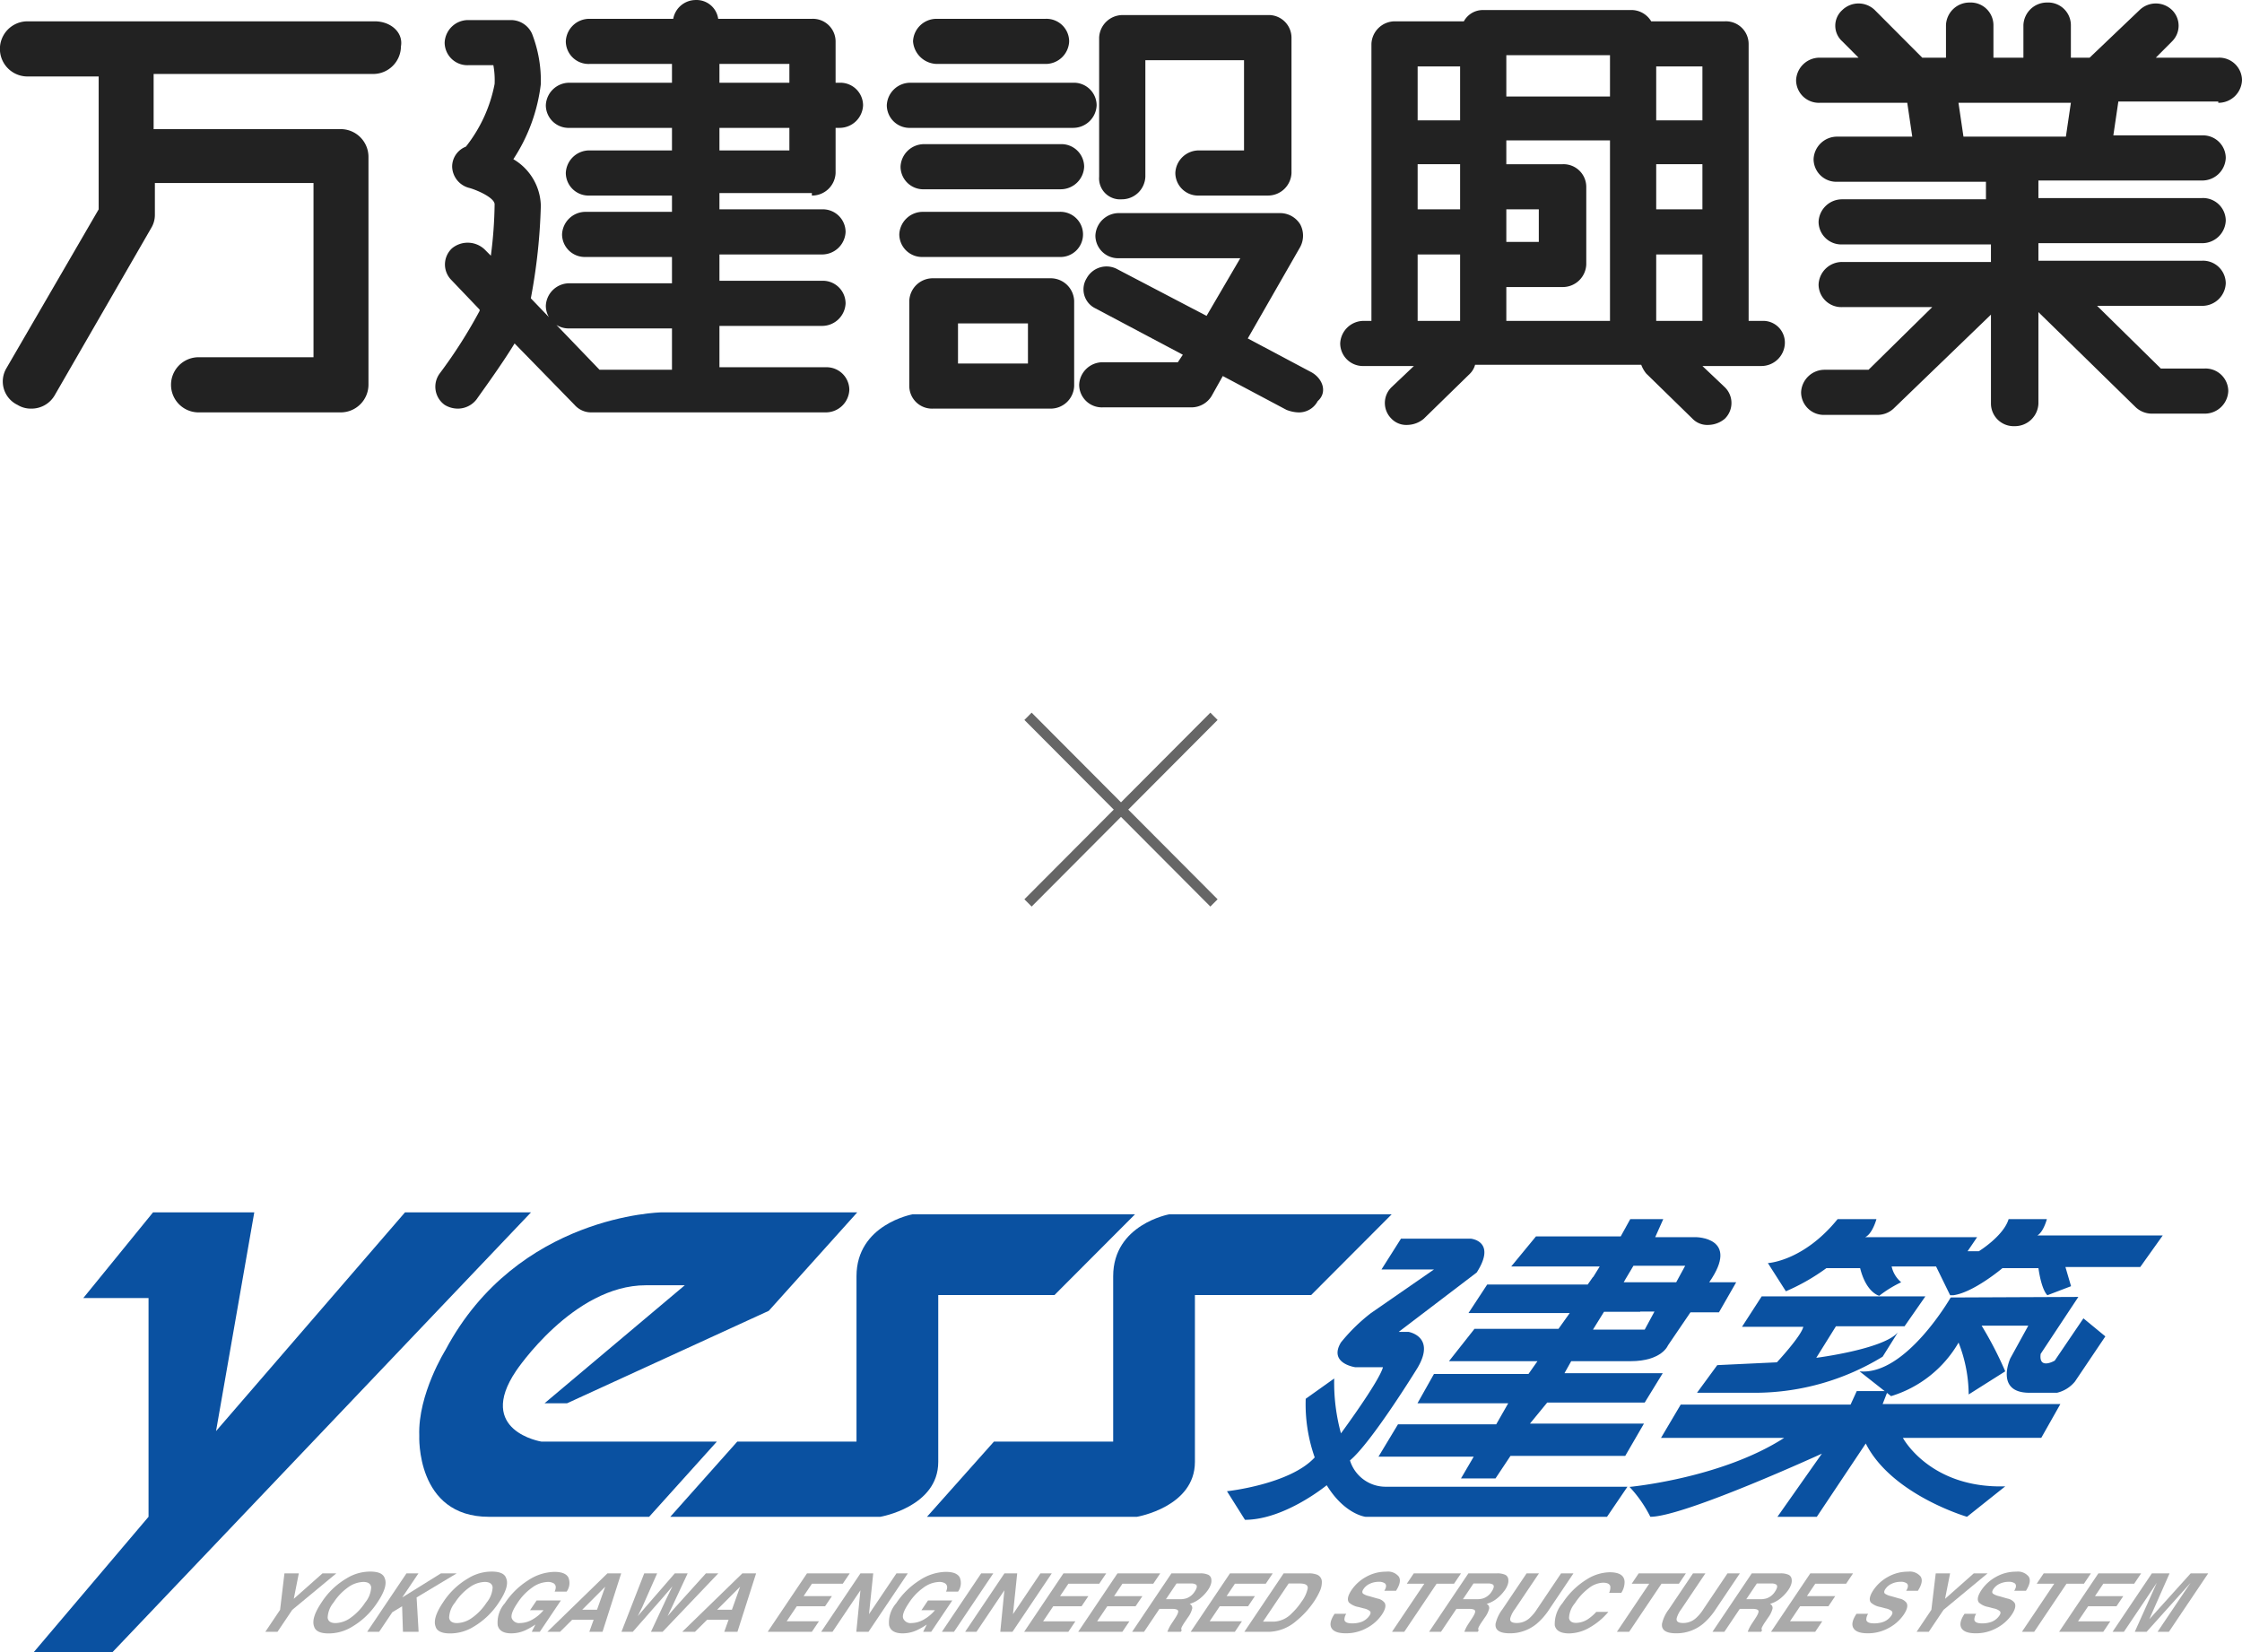
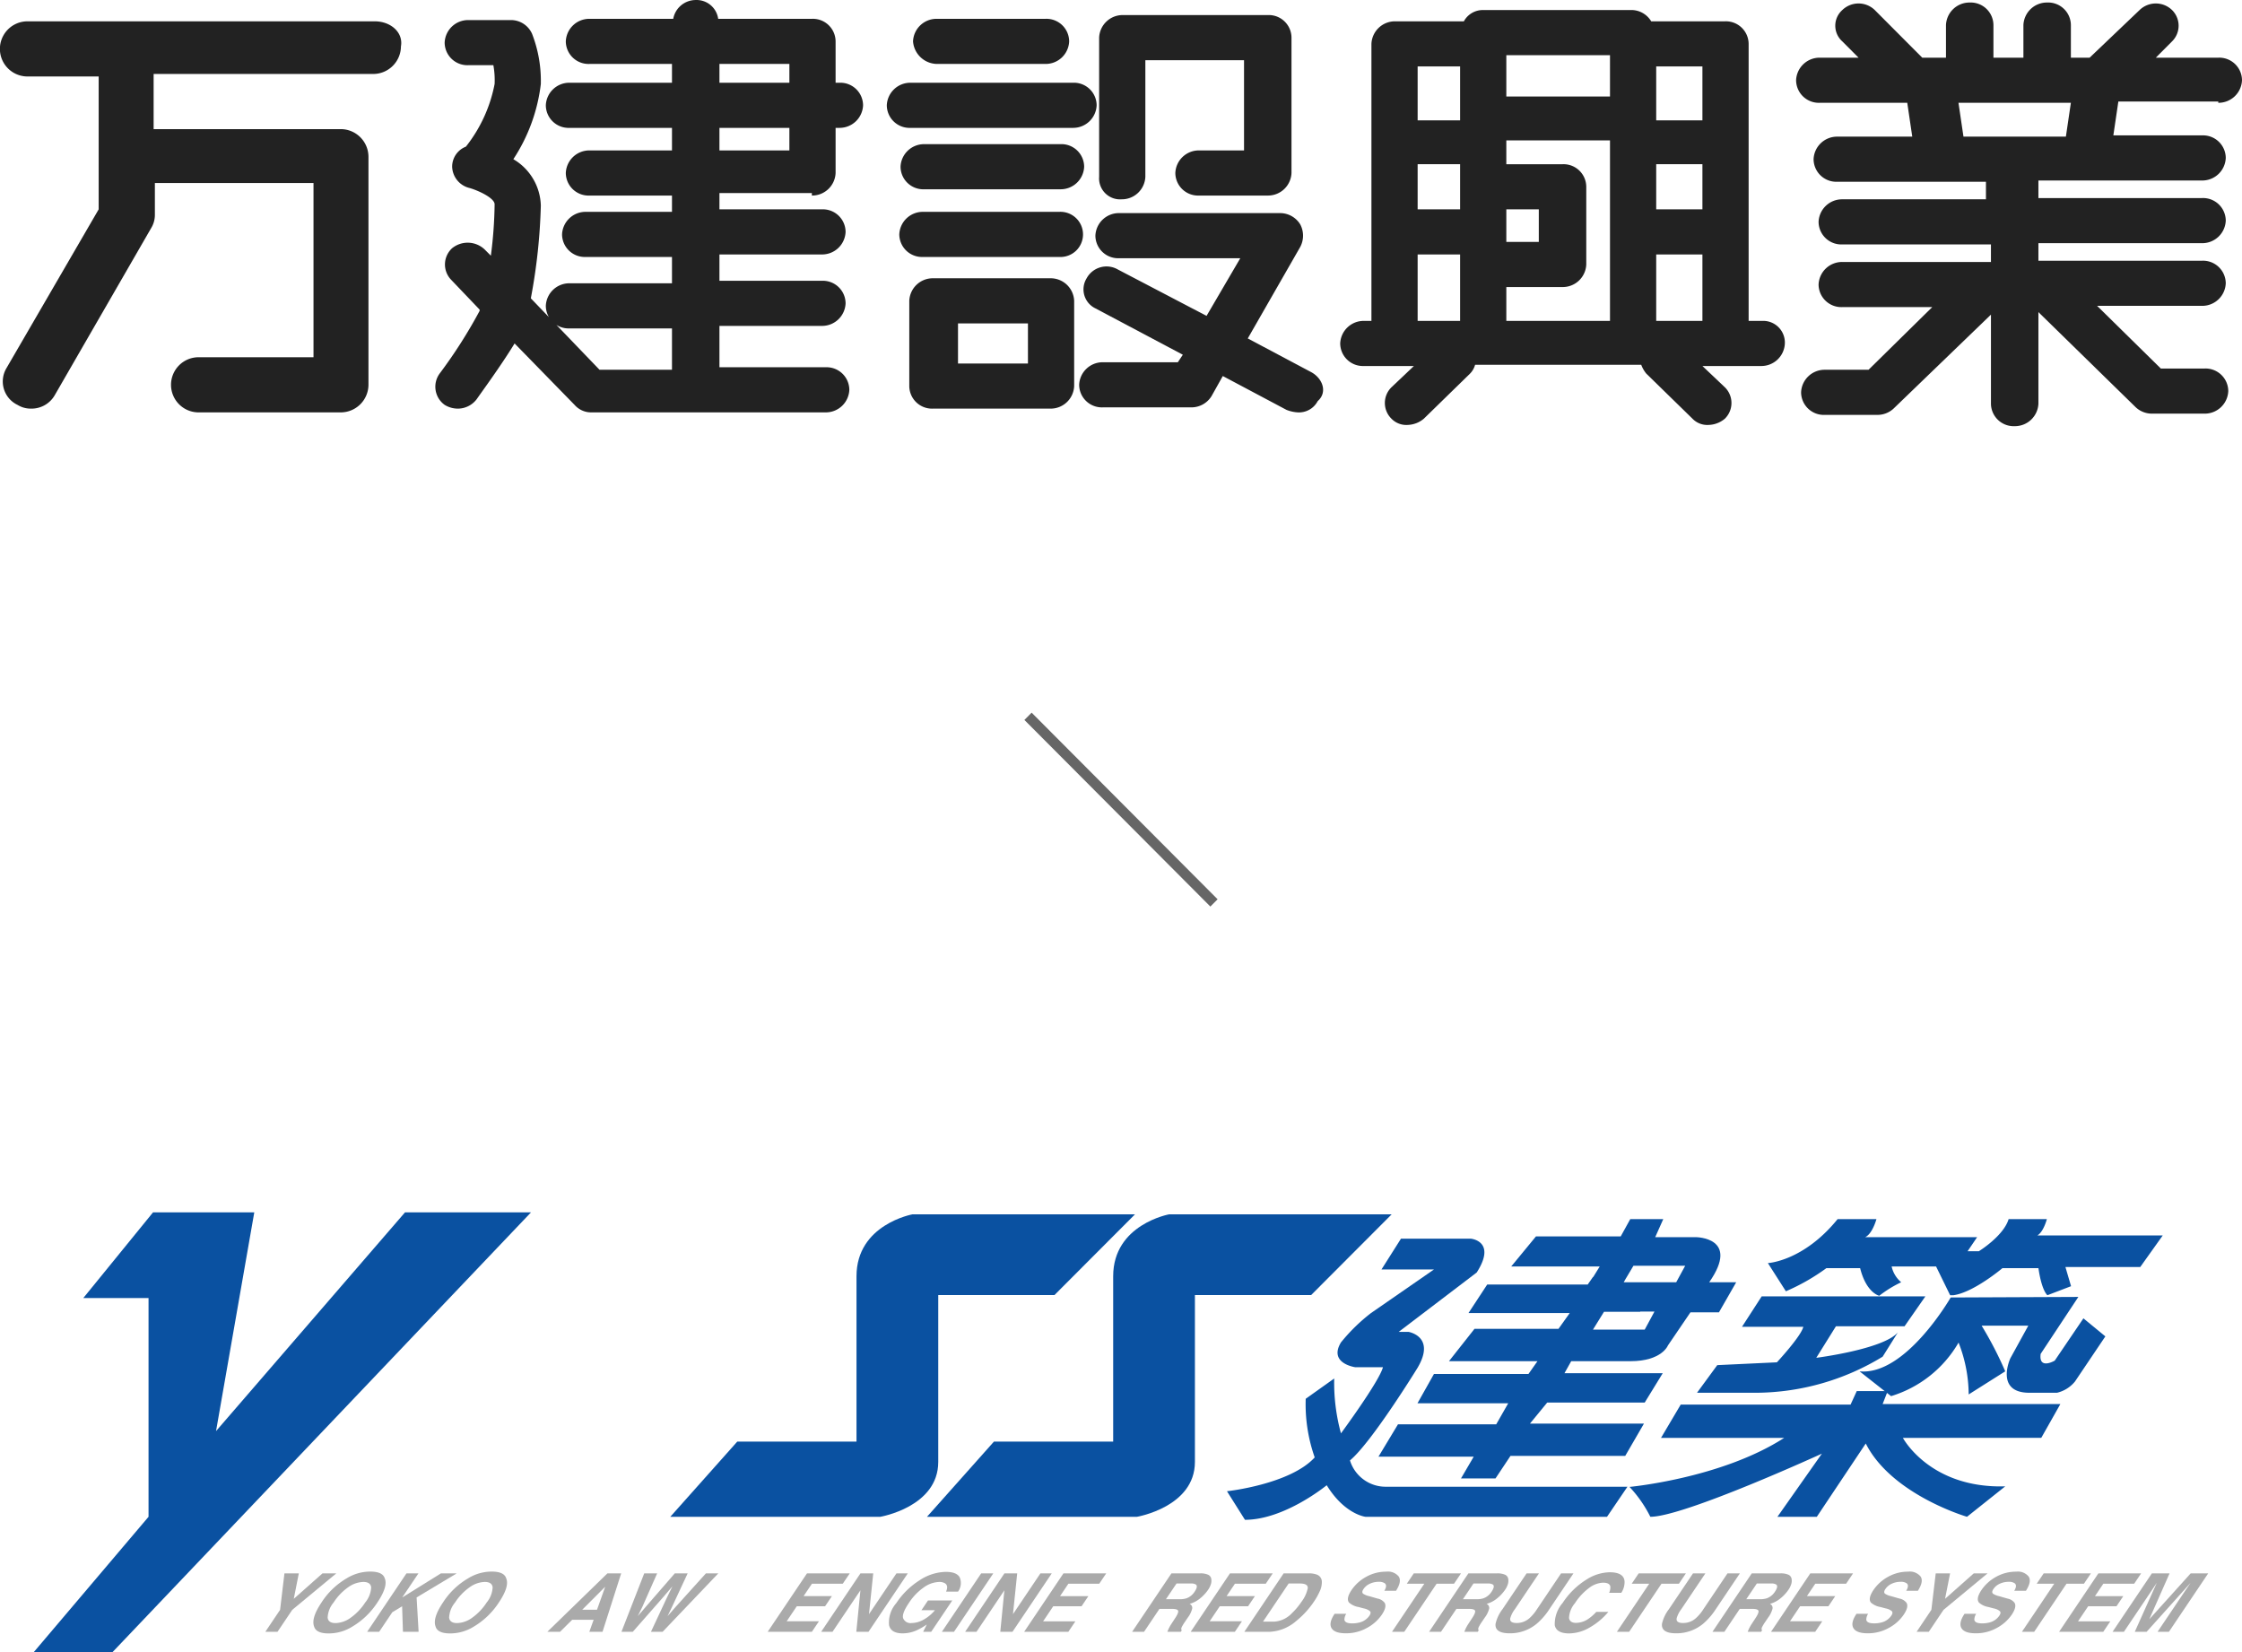
<svg xmlns="http://www.w3.org/2000/svg" viewBox="0 0 323 238">
  <title>YESS建築</title>
  <path d="M53.983,3.072H3.959a3.972,3.972,0,0,0,0,7.945H14.216V30.157L.9,53.088a3.739,3.739,0,0,0,1.358,5.098h0q.128.074.261.138a3.618,3.618,0,0,0,1.979.542,3.856,3.856,0,0,0,3.419-1.986L21.773,32.865a3.649,3.649,0,0,0,.54-1.986v-4.514H45.166V51.463H28.611a3.972,3.972,0,0,0,0,7.945H49.125a4.001,4.001,0,0,0,3.959-3.972V22.573a4.001,4.001,0,0,0-3.959-3.972H22.133V10.656h31.67a4.001,4.001,0,0,0,3.959-3.972C58.122,4.697,56.323,3.072,53.983,3.072Z" style="fill:#222" />
  <path d="M116.964,28.171a3.388,3.388,0,0,0,3.419-3.25V18.42h.54A3.388,3.388,0,0,0,124.341,15.17a3.275,3.275,0,0,0-3.297-3.253q-.061.001-.122.003h-.54V5.961a3.275,3.275,0,0,0-3.297-3.253q-.061.001-.122.003H103.468A3.145,3.145,0,0,0,100.229.003a3.303,3.303,0,0,0-3.239,2.708H84.934a3.388,3.388,0,0,0-3.419,3.25,3.275,3.275,0,0,0,3.297,3.253q.061-.001.122-.003H96.81v2.708H82.055A3.388,3.388,0,0,0,78.636,15.17a3.275,3.275,0,0,0,3.297,3.253q.061-.001.122-.003H96.81v3.25H84.934a3.388,3.388,0,0,0-3.419,3.25,3.275,3.275,0,0,0,3.297,3.254q.061-.001.122-.003H96.81v2.347H84.394A3.388,3.388,0,0,0,80.975,33.768a3.275,3.275,0,0,0,3.297,3.253q.061-.001.122-.003H96.81V40.81H82.055a3.388,3.388,0,0,0-3.419,3.25,3.275,3.275,0,0,0,3.297,3.253q.061-.001.122-.003H96.81v5.959H86.373l-9.897-10.292a82.933,82.933,0,0,0,1.44-13.362,7.982,7.982,0,0,0-3.959-6.681,25.068,25.068,0,0,0,3.959-10.834,18.724,18.724,0,0,0-1.26-7.223,3.325,3.325,0,0,0-3.059-1.986H67.479a3.388,3.388,0,0,0-3.419,3.25,3.275,3.275,0,0,0,3.297,3.253q.061-.001.122-.003H71.078a11.997,11.997,0,0,1,.18,2.708,20.87,20.87,0,0,1-4.139,9.028,3.094,3.094,0,0,0-1.979,2.889,3.257,3.257,0,0,0,2.519,3.07c1.26.361,3.599,1.445,3.599,2.347a62.134,62.134,0,0,1-.54,7.403l-.9-.903A3.555,3.555,0,0,0,65.14,35.754a3.174,3.174,0,0,0-.218,4.473h0l.038.041,4.139,4.334v.18a70.782,70.782,0,0,1-5.758,9.028,3.214,3.214,0,0,0,.678,4.484l.041.03a3.618,3.618,0,0,0,1.979.542,3.414,3.414,0,0,0,2.699-1.445c.36-.542,3.419-4.695,5.398-7.945l8.637,8.848a3.163,3.163,0,0,0,2.339,1.083h33.83a3.388,3.388,0,0,0,3.419-3.25,3.275,3.275,0,0,0-3.297-3.253q-.061.001-.122.003H103.648V46.949h14.755a3.388,3.388,0,0,0,3.419-3.25,3.275,3.275,0,0,0-3.297-3.253q-.061.001-.122.003H103.648V36.657h14.755a3.388,3.388,0,0,0,3.419-3.25,3.275,3.275,0,0,0-3.297-3.253q-.061.001-.122.003H103.648V27.809H116.964ZM103.648,9.211h10.077v2.708h-10.077Zm0,9.209h10.077v3.25h-10.077Z" style="fill:#222" />
  <path d="M134.958,9.211h15.655a3.388,3.388,0,0,0,3.419-3.25,3.275,3.275,0,0,0-3.297-3.253q-.061.001-.122.003H134.958a3.388,3.388,0,0,0-3.419,3.25A3.514,3.514,0,0,0,134.958,9.211Z" style="fill:#222" />
  <path d="M133.159,20.767a3.388,3.388,0,0,0-3.419,3.25,3.275,3.275,0,0,0,3.297,3.253q.061-.001.122-.003h19.614a3.388,3.388,0,0,0,3.419-3.25,3.275,3.275,0,0,0-3.297-3.253q-.061.001-.122.003Z" style="fill:#222" />
  <path d="M152.593,30.518H132.979a3.388,3.388,0,0,0-3.419,3.25,3.275,3.275,0,0,0,3.297,3.253q.061-.001.122-.003h19.614a3.255,3.255,0,1,0,0-6.5Z" style="fill:#222" />
  <path d="M154.572,18.42A3.388,3.388,0,0,0,157.991,15.17a3.275,3.275,0,0,0-3.297-3.253q-.061.001-.122.003h-23.393A3.388,3.388,0,0,0,127.76,15.17a3.275,3.275,0,0,0,3.297,3.253q.061-.001.122-.003Z" style="fill:#222" />
  <path d="M151.333,40.088H134.418a3.388,3.388,0,0,0-3.419,3.25V55.616a3.275,3.275,0,0,0,3.297,3.253q.061-.001.122-.003h16.915A3.388,3.388,0,0,0,154.752,55.616V43.338A3.388,3.388,0,0,0,151.333,40.088ZM148.094,52.366h-10.077V46.588H148.094Z" style="fill:#222" />
  <path d="M161.59,28.712a3.388,3.388,0,0,0,3.419-3.25V8.67h14.216V21.67h-6.478a3.388,3.388,0,0,0-3.419,3.25,3.275,3.275,0,0,0,3.297,3.254q.061-.001.122-.003h9.897a3.388,3.388,0,0,0,3.419-3.25V5.42a3.275,3.275,0,0,0-3.297-3.253q-.061.001-.122.003H161.77A3.388,3.388,0,0,0,158.351,5.42v20.042a3.021,3.021,0,0,0,3.239,3.25Z" style="fill:#222" />
  <path d="M188.941,53.63l-9.177-4.875,7.558-13.181a3.464,3.464,0,0,0,0-3.25,3.405,3.405,0,0,0-2.879-1.625H161.23a3.388,3.388,0,0,0-3.419,3.25,3.275,3.275,0,0,0,3.297,3.253q.061-.001.122-.003h17.455l-4.859,8.306-12.776-6.681a3.262,3.262,0,0,0-4.464,1.201l-.035.063a3.037,3.037,0,0,0,1.26,4.334L170.407,51.102l-.72,1.083H158.891a3.388,3.388,0,0,0-3.419,3.25,3.275,3.275,0,0,0,3.297,3.253q.061-.001.122-.003h12.776a3.405,3.405,0,0,0,2.879-1.625l1.619-2.889,9.177,4.875a5.239,5.239,0,0,0,1.619.361,3.051,3.051,0,0,0,2.879-1.625C191.281,56.519,190.561,54.533,188.941,53.63Z" style="fill:#222" />
  <path d="M253.901,46.227H251.922V6.322a3.275,3.275,0,0,0-3.297-3.253q-.061.001-.122.003H237.886a3.343,3.343,0,0,0-2.699-1.625H213.594a3.102,3.102,0,0,0-2.699,1.625h-9.897a3.388,3.388,0,0,0-3.419,3.25V46.227h-1.08a3.388,3.388,0,0,0-3.419,3.25,3.275,3.275,0,0,0,3.297,3.253q.061-.001.122-.003h7.198l-3.239,3.07a3.169,3.169,0,0,0-.044,4.47l.044.044a2.974,2.974,0,0,0,2.339.903,3.783,3.783,0,0,0,2.339-.903l6.658-6.5a2.912,2.912,0,0,0,.72-1.264h23.933a4.531,4.531,0,0,0,.72,1.264l6.658,6.5a2.974,2.974,0,0,0,2.339.903,3.782,3.782,0,0,0,2.339-.903,3.169,3.169,0,0,0,.044-4.47h0l-.044-.044-3.239-3.07h8.457a3.388,3.388,0,0,0,3.419-3.25,3.124,3.124,0,0,0-2.992-3.25Q254.025,46.222,253.901,46.227Zm-15.295,0V36.657h6.658v9.57ZM204.237,23.656h6.118v6.5h-6.118Zm12.776,6.5h4.679v4.695h-4.679Zm0,11.195h8.098a3.388,3.388,0,0,0,3.419-3.25V26.907a3.275,3.275,0,0,0-3.297-3.253h0q-.061.001-.122.003h-8.098v-3.431h14.935V46.227H217.013ZM245.264,30.157h-6.658V23.656h6.658Zm0-12.82h-6.658V9.572h6.658Zm-13.316-3.431H217.013V7.947h14.935ZM210.355,9.572v7.764h-6.118V9.572Zm-6.118,27.084h6.118v9.57h-6.118Z" style="fill:#222" />
  <path d="M319.581,14.809A3.388,3.388,0,0,0,323,11.559a3.275,3.275,0,0,0-3.297-3.253q-.061.001-.122.003h-8.997l2.339-2.347a3.169,3.169,0,0,0,.044-4.47h0l-.044-.044a3.36,3.36,0,0,0-4.679,0l-7.198,6.861h-2.699V3.614a3.275,3.275,0,0,0-3.297-3.253q-.061.001-.122.003a3.388,3.388,0,0,0-3.419,3.25V8.309h-4.319V3.614A3.275,3.275,0,0,0,283.894.361q-.061.001-.122.003a3.388,3.388,0,0,0-3.419,3.25V8.309h-3.419l-6.838-6.861a3.36,3.36,0,0,0-4.679,0,3.021,3.021,0,0,0,0,4.514l2.339,2.347H262.179a3.388,3.388,0,0,0-3.419,3.25,3.275,3.275,0,0,0,3.297,3.253q.061-.001.122-.003h12.596l.72,4.875H264.698a3.388,3.388,0,0,0-3.419,3.25,3.275,3.275,0,0,0,3.297,3.253q.061-.001.122-.003h21.413v2.528H265.418a3.388,3.388,0,0,0-3.419,3.25,3.275,3.275,0,0,0,3.297,3.253q.061-.001.122-.003H286.831v2.528H265.418a3.388,3.388,0,0,0-3.419,3.25,3.275,3.275,0,0,0,3.297,3.253q.061-.001.122-.003h12.956L269.197,53.269h-6.298a3.388,3.388,0,0,0-3.419,3.25,3.275,3.275,0,0,0,3.297,3.253q.061-.001.122-.003h7.558a3.414,3.414,0,0,0,2.339-.903l14.036-13.542v12.82a3.275,3.275,0,0,0,3.297,3.253q.061-.001.122-.003a3.388,3.388,0,0,0,3.419-3.25V44.963l14.036,13.723a3.414,3.414,0,0,0,2.339.903h7.558a3.388,3.388,0,0,0,3.419-3.25,3.275,3.275,0,0,0-3.297-3.253q-.061.001-.122.003h-6.298L302.126,44.06h15.115a3.388,3.388,0,0,0,3.419-3.25,3.275,3.275,0,0,0-3.297-3.253q-.061.001-.122.003H293.669v-2.528h23.573a3.388,3.388,0,0,0,3.419-3.25,3.275,3.275,0,0,0-3.297-3.253q-.061.001-.122.003H293.669v-2.528h23.573a3.388,3.388,0,0,0,3.419-3.25A3.275,3.275,0,0,0,317.364,19.5q-.061.001-.122.003h-12.776l.72-4.875h14.396ZM297.628,19.684h-14.755l-.72-4.875h16.195Z" style="fill:#222" />
  <polyline points="22.049 174.65 36.634 174.65 31.124 206.162 58.351 174.65 76.503 174.65 16.213 238 4.868 238 21.4 218.508 21.4 186.996 12 186.996 22.049 174.65" style="fill:#0a51a1" />
-   <path d="M123.503,174.651H95.302s-20.745.324-31.117,19.817c0,0-3.998,6.389-3.781,12.345,0,0-.54,11.696,10.021,11.696H93.52l9.751-10.829H78.015s-9.507-1.516-3.672-10.18c0,0,8.211-12.345,18.692-12.345h5.619l-20.205,17.002h3.242l29.064-13.32,12.75-14.186" style="fill:#0a51a1" />
  <path d="M96.572,218.508h30.253s8.347-1.408,8.347-7.906v-24.04H151.918l11.601-11.629H131.471s-8.077,1.449-8.077,8.921v23.824H106.215l-9.644,10.829" style="fill:#0a51a1" />
  <path d="M133.551,218.508H163.803s8.346-1.408,8.346-7.906v-24.04H188.897l11.601-11.629H168.449s-8.076,1.449-8.076,8.921v23.824H143.194l-9.643,10.829" style="fill:#0a51a1" />
  <path d="M201.835,178.441h10.048s3.781.324.864,4.873l-11.237,8.555h1.405s3.997.65,1.296,5.198c0,0-6.59,10.721-9.724,13.32a5.374,5.374,0,0,0,5.078,3.79h34.898l-2.944,4.332h-34.791s-2.998-.325-5.591-4.549c0,0-6.05,4.982-11.778,4.982l-2.592-4.115s9.075-.975,12.641-4.873a23.028,23.028,0,0,1-1.297-8.446l4.106-2.924a27.627,27.627,0,0,0,.973,7.905s5.51-7.471,6.05-9.529h-3.998s-3.889-.542-2.052-3.573a25.89,25.89,0,0,1,4.321-4.224L206.589,182.88h-7.563l2.81-4.439" style="fill:#0a51a1" />
  <path d="M228.738,185.046H214.261l-2.701,4.115h14.586l-1.621,2.274H212.424l-3.674,4.657h12.749l-1.295,1.841h-13.615l-2.377,4.224h13.074l-1.73,3.032H201.403l-2.808,4.657h13.721l-1.836,3.14h4.97l2.161-3.249h16.531l2.701-4.657h-16.423l2.486-3.032h14.046l2.593-4.223H225.389l.971-1.733h8.536c4.538,0,5.402-2.274,5.402-2.274l3.242-4.765H247.646l2.485-4.332h-3.889c4.538-6.497-1.944-6.497-1.944-6.497h-5.835l1.161-2.599h-4.754l-1.377,2.491H221.284l-3.566,4.332h12.75l-1.054,1.706,4.862-.041,1.054-1.773h7.454l-1.297,2.382H237.381l-1.944,4.223h2.917l-1.404,2.599h-7.456l1.593-2.572h5.213l1.539-4.25h-3.916l.433-.758h-4.862l-.756,1.083" style="fill:#0a51a1" />
  <path d="M264.744,175.625h5.591s-.567,2.112-1.621,2.599H284.841l-1.377,2.03h1.62s3.566-2.193,4.294-4.63h5.511s-.487,1.868-1.378,2.355h18.07l-3.242,4.549h-10.777l.81,2.761-3.403,1.3s-.811-.569-1.296-3.899h-5.187s-4.131,3.492-7.049,3.899h-.486l-2.026-4.143h-6.402a4.142,4.142,0,0,0,1.377,2.274,16.725,16.725,0,0,0-3.16,1.949s-1.863-.406-2.755-3.979h-4.862a29.623,29.623,0,0,1-5.835,3.33l-2.593-4.061s5.105-.244,10.048-6.335" style="fill:#0a51a1" />
  <path d="M253.805,186.752h23.582l-2.999,4.305h-9.885l-2.837,4.548s9.643-1.219,11.75-3.655l-2.188,3.492a35.335,35.335,0,0,1-18.07,5.198H244.486l2.917-3.98,8.59-.406s3.484-3.736,3.808-5.117h-8.833l2.836-4.386" style="fill:#0a51a1" />
  <path d="M281.032,186.914s-6.483,11.29-13.128,10.64l4.538,3.573a16.894,16.894,0,0,0,9.724-7.716,20.722,20.722,0,0,1,1.458,7.472l5.267-3.329a52.749,52.749,0,0,0-3.403-6.579h6.725l-2.593,4.711s-2.27,4.955,2.755,4.955h3.97a4.749,4.749,0,0,0,2.594-1.624l4.375-6.498-3.16-2.599-4.133,6.091s-2.35,1.381-2.026-.975l5.429-8.202-18.394.08" style="fill:#0a51a1" />
  <path d="M242.136,202.346h24.472l.892-1.949h4.457l-.729,1.868h25.607l-2.755,4.873H274.144s3.889,7.309,14.748,6.984l-5.51,4.386s-10.859-3.168-14.586-10.558l-7.051,10.558h-5.672l6.403-9.097s-19.853,9.097-24.715,9.097a18.15,18.15,0,0,0-2.999-4.305s13.208-1.218,22.284-7.065H239.3l2.836-4.792" style="fill:#0a51a1" />
  <polyline points="43.048 226.659 40.979 226.659 40.352 231.913 38.225 235.078 39.978 235.078 42.106 231.913 48.45 226.659 46.46 226.659 42.325 230.325 43.048 226.659" style="fill:#aaa" />
  <path d="M55.432,227.384q-.293-.983-2.092-.982a6.449,6.449,0,0,0-3.413.982,10.766,10.766,0,0,0-3.611,3.472q-1.526,2.267-1.059,3.472.291.983,2.091.982a6.447,6.447,0,0,0,3.413-.982,11.026,11.026,0,0,0,3.606-3.472q1.555-2.313,1.066-3.472ZM47.205,233.049a3.621,3.621,0,0,1,.855-2.192,7.932,7.932,0,0,1,2.096-2.193,3.916,3.916,0,0,1,2.182-.771q1.043,0,1.135.774a3.702,3.702,0,0,1-.861,2.19,8.012,8.012,0,0,1-2.089,2.192,3.869,3.869,0,0,1-2.174.772c-.694,0-1.077-.257-1.145-.772Z" style="fill:#aaa" />
  <polyline points="52.896 235.078 58.558 226.659 60.284 226.659 57.952 230.126 63.525 226.659 65.794 226.659 60.02 230.126 60.308 235.078 58.052 235.078 57.932 231.399 56.516 232.26 54.623 235.078 52.896 235.078" style="fill:#aaa" />
  <path d="M72.931,227.384q-.291-.983-2.092-.982a6.45,6.45,0,0,0-3.412.982,10.767,10.767,0,0,0-3.611,3.472q-1.526,2.267-1.059,3.472.291.983,2.092.982a6.44,6.44,0,0,0,3.411-.982,11.038,11.038,0,0,0,3.608-3.472q1.554-2.313,1.063-3.472Zm-8.225,5.664a3.614,3.614,0,0,1,.852-2.192A7.959,7.959,0,0,1,67.656,228.664a3.916,3.916,0,0,1,2.183-.771q1.042,0,1.134.774a3.692,3.692,0,0,1-.861,2.19,8.021,8.021,0,0,1-2.088,2.192,3.872,3.872,0,0,1-2.172.772Q64.809,233.821,64.707,233.049Z" style="fill:#aaa" />
-   <path d="M81.886,227.256q-.425-.814-2.025-.813a7.114,7.114,0,0,0-3.798,1.233,11.206,11.206,0,0,0-3.327,3.278,4.197,4.197,0,0,0-1.032,3.187q.285,1.16,1.954,1.159a4.953,4.953,0,0,0,1.998-.428,10.372,10.372,0,0,0,1.481-.845l-.531,1.052h1.163l3.038-4.518H77.309l-.946,1.404h1.944a5.726,5.726,0,0,1-1.596,1.34,3.649,3.649,0,0,1-1.792.511,1.135,1.135,0,0,1-1.172-.645q-.273-.643.773-2.2a8.138,8.138,0,0,1,2.205-2.309,4.034,4.034,0,0,1,2.184-.768,1.59,1.59,0,0,1,.836.189q.545.343.163,1.205h1.727a2.109,2.109,0,0,0,.251-2.03" style="fill:#aaa" />
  <path d="M80.685,235.077l1.745-1.731h3.094l-.623,1.731h1.903l2.688-8.418H87.51l-8.659,8.418Zm5.325-3.181H83.879l3.31-3.312Z" style="fill:#aaa" />
  <polyline points="92.812 226.659 94.675 226.659 92.544 231.479 91.881 232.82 93.009 231.507 97.216 226.659 99.069 226.659 96.822 231.479 96.177 232.82 97.302 231.53 101.699 226.659 103.483 226.659 95.458 235.078 93.781 235.078 96.079 230.153 96.876 228.526 95.487 230.153 91.162 235.078 89.531 235.078 92.812 226.659" style="fill:#aaa" />
-   <path d="M100.123,235.077l1.745-1.731h3.095l-.623,1.731H106.243l2.687-8.418h-1.982l-8.659,8.418Zm5.324-3.181h-2.131l3.311-3.312Z" style="fill:#aaa" />
  <path d="M122.42,226.659l-1.003,1.49h-4.443l-1.203,1.788H119.85l-.982,1.461h-4.08l-1.455,2.165h4.649l-1.018,1.513h-6.365l5.662-8.418Z" style="fill:#aaa" />
  <path d="M118.302,235.077l5.662-8.418h1.84l-.608,5.875,3.953-5.875h1.634l-5.661,8.418h-1.754l.591-5.98-4.022,5.98Z" style="fill:#aaa" />
  <path d="M138.273,227.256q-.424-.814-2.025-.813a7.108,7.108,0,0,0-3.799,1.233,11.224,11.224,0,0,0-3.328,3.278,4.197,4.197,0,0,0-1.032,3.187q.286,1.16,1.956,1.159a4.94,4.94,0,0,0,1.996-.428,10.214,10.214,0,0,0,1.481-.845l-.53,1.052h1.162l3.039-4.518H133.695l-.944,1.404h1.943a5.714,5.714,0,0,1-1.596,1.34,3.647,3.647,0,0,1-1.791.511,1.135,1.135,0,0,1-1.172-.645q-.272-.643.773-2.2a8.117,8.117,0,0,1,2.206-2.309,4.027,4.027,0,0,1,2.182-.768,1.587,1.587,0,0,1,.836.189c.363.229.417.63.165,1.205h1.726a2.11,2.11,0,0,0,.251-2.03" style="fill:#aaa" />
  <polyline points="141.355 226.659 135.693 235.078 137.437 235.078 143.101 226.659 141.355 226.659" style="fill:#aaa" />
  <polyline points="140.679 235.078 144.699 229.098 144.109 235.078 145.864 235.078 151.526 226.659 149.892 226.659 145.938 232.534 146.545 226.659 144.707 226.659 139.044 235.078 140.679 235.078" style="fill:#aaa" />
  <polyline points="153.208 226.659 147.547 235.078 153.913 235.078 154.93 233.564 150.28 233.564 151.736 231.399 155.816 231.399 156.799 229.938 152.72 229.938 153.922 228.149 158.367 228.149 159.369 226.659 153.208 226.659" style="fill:#aaa" />
-   <polyline points="160.992 226.659 155.332 235.078 161.696 235.078 162.713 233.564 158.063 233.564 159.521 231.399 163.598 231.399 164.582 229.938 160.505 229.938 161.705 228.149 166.15 228.149 167.152 226.659 160.992 226.659" style="fill:#aaa" />
  <path d="M168.765,226.659l-5.662,8.418h1.715l2.221-3.302h1.812c.516,0,.808.091.876.268q.103.27-.428,1.073l-.515.784a6.171,6.171,0,0,0-.413.723c-.054.115-.117.267-.19.453h1.932l.142-.212q-.148-.156.003-.481a6.678,6.678,0,0,1,.481-.783l.38-.565a3.525,3.525,0,0,0,.642-1.317.638.638,0,0,0-.376-.665,4.121,4.121,0,0,0,1.549-.818,5.816,5.816,0,0,0,1.095-1.18,3.032,3.032,0,0,0,.436-.885,1.639,1.639,0,0,0,.043-.707.821.821,0,0,0-.411-.589,2.709,2.709,0,0,0-1.211-.216h-4.12m3.526,1.61q.33.264-.185,1.028a2.328,2.328,0,0,1-1.161.949,2.998,2.998,0,0,1-.981.136h-1.989l1.521-2.261h2.04a1.314,1.314,0,0,1,.754.148Z" style="fill:#aaa" />
  <path d="M183.359,226.659l-1.002,1.49h-4.444l-1.202,1.788h4.079l-.983,1.461h-4.079l-1.456,2.165h4.65l-1.018,1.513h-6.365l5.661-8.418Z" style="fill:#aaa" />
  <path d="M184.931,226.659l-5.661,8.418h3.619a6.235,6.235,0,0,0,3.87-1.572,12.63,12.63,0,0,0,2.585-2.843,9.598,9.598,0,0,0,.778-1.394,3.091,3.091,0,0,0,.315-1.36,1.104,1.104,0,0,0-.711-1.068,3.24,3.24,0,0,0-1.177-.183H184.931m3.474,2.149a4.884,4.884,0,0,1-.924,1.973,9.267,9.267,0,0,1-1.347,1.605,3.841,3.841,0,0,1-2.558,1.228h-1.618l3.695-5.493h1.618q1.197,0,1.134.687Z" style="fill:#aaa" />
  <path d="M191.83,234.542q.437.752,2.077.751a6.157,6.157,0,0,0,2.999-.761,6.048,6.048,0,0,0,2.169-1.917q.757-1.123.405-1.718a1.672,1.672,0,0,0-1.025-.61l-1.213-.349a2.52,2.52,0,0,1-.859-.349q-.251-.223.054-.674a2.197,2.197,0,0,1,.919-.765,2.975,2.975,0,0,1,1.267-.274,1.43,1.43,0,0,1,.878.211q.4.32-.066,1.08h1.687q.856-1.342.395-2.048a1.994,1.994,0,0,0-1.791-.705,5.83,5.83,0,0,0-2.915.749,6.027,6.027,0,0,0-2.084,1.878q-.834,1.24-.376,1.822a2.751,2.751,0,0,0,1.378.645l.754.201a1.966,1.966,0,0,1,.88.393q.21.229-.069.645a2.424,2.424,0,0,1-1.392.978,4.061,4.061,0,0,1-1.102.137q-1.037,0-1.114-.52a1.594,1.594,0,0,1,.266-.862h-1.675q-.884,1.312-.448,2.063" style="fill:#aaa" />
  <polyline points="203.68 226.659 210.484 226.659 209.48 228.149 206.968 228.149 202.308 235.078 200.541 235.078 205.2 228.149 202.677 228.149 203.68 226.659" style="fill:#aaa" />
  <path d="M211.548,226.659l-5.661,8.418h1.715l2.22-3.302h1.812c.517,0,.808.091.877.268q.101.27-.43,1.073l-.513.784a6.112,6.112,0,0,0-.415.723c-.054.115-.117.267-.19.453h1.932l.142-.212c-.098-.104-.097-.264.004-.481a6.868,6.868,0,0,1,.48-.783l.381-.565a3.543,3.543,0,0,0,.642-1.317.637.637,0,0,0-.376-.665,4.114,4.114,0,0,0,1.549-.818,5.799,5.799,0,0,0,1.095-1.18,3.035,3.035,0,0,0,.436-.885,1.621,1.621,0,0,0,.043-.707.821.821,0,0,0-.411-.589,2.709,2.709,0,0,0-1.212-.216h-4.12m3.528,1.61q.329.264-.185,1.028a2.337,2.337,0,0,1-1.162.949,3.005,3.005,0,0,1-.981.136h-1.989l1.521-2.261h2.04a1.321,1.321,0,0,1,.756.148Z" style="fill:#aaa" />
  <path d="M223.311,226.659l-6.859,5.173,3.481-5.173h1.782l-3.479,5.173a3.871,3.871,0,0,0-.649,1.267q-.157.709.915.709a2.708,2.708,0,0,0,1.86-.709,6.158,6.158,0,0,0,1.059-1.267l3.48-5.173h1.783l-3.48,5.173a9.567,9.567,0,0,1-1.821,2.091,6.002,6.002,0,0,1-3.879,1.37q-2.184,0-2.042-1.37a5.405,5.405,0,0,1,.99-2.091Z" style="fill:#aaa" />
  <path d="M231.902,226.403l-6.787,4.533a11.117,11.117,0,0,1,3.465-3.398,6.422,6.422,0,0,1,3.308-1.039q2.121,0,2.163,1.394a2.854,2.854,0,0,1-.475,1.57h-1.755a1.823,1.823,0,0,0,.176-.914q-.111-.548-1.051-.548a3.525,3.525,0,0,0-2.03.774,8.461,8.461,0,0,0-2.026,2.19,3.503,3.503,0,0,0-.843,2.121c.073.471.41.704,1.009.704a3.194,3.194,0,0,0,1.815-.605,6.732,6.732,0,0,0,1.102-.976h1.736a9.789,9.789,0,0,1-2.67,2.238,6.001,6.001,0,0,1-2.981.861q-1.812,0-2.066-1.164a4.631,4.631,0,0,1,1.122-3.21Z" style="fill:#aaa" />
  <polyline points="236.08 226.659 242.882 226.659 241.88 228.149 239.368 228.149 234.708 235.078 232.942 235.078 237.602 228.149 235.078 228.149 236.08 226.659" style="fill:#aaa" />
  <path d="M239.438,233.923q-.142,1.37,2.04,1.37a5.999,5.999,0,0,0,3.879-1.37,9.583,9.583,0,0,0,1.822-2.091l3.48-5.173h-1.783l-3.481,5.173a6.162,6.162,0,0,1-1.057,1.267,2.712,2.712,0,0,1-1.862.709q-1.071,0-.913-.709a3.9,3.9,0,0,1,.647-1.267l3.481-5.173h-1.784l-3.48,5.173a5.401,5.401,0,0,0-.989,2.091" style="fill:#aaa" />
  <path d="M252.372,226.659l-5.662,8.418h1.716l2.22-3.302h1.812c.516,0,.808.091.877.268q.101.27-.43,1.073l-.514.784a6.193,6.193,0,0,0-.414.723c-.054.115-.117.267-.189.453h1.931l.142-.212q-.148-.156.003-.481a7.04,7.04,0,0,1,.481-.783l.38-.565a3.534,3.534,0,0,0,.644-1.317.637.637,0,0,0-.377-.665,4.112,4.112,0,0,0,1.549-.818,5.813,5.813,0,0,0,1.095-1.18,3.036,3.036,0,0,0,.436-.885,1.629,1.629,0,0,0,.043-.707.819.819,0,0,0-.41-.589,2.715,2.715,0,0,0-1.212-.216H252.372m3.527,1.61c.219.176.159.518-.185,1.028a2.334,2.334,0,0,1-1.161.949,3.01,3.01,0,0,1-.981.136h-1.989l1.52-2.261H255.144a1.314,1.314,0,0,1,.754.148Z" style="fill:#aaa" />
  <path d="M266.967,226.659l-1.002,1.49h-4.444l-1.202,1.788h4.079l-.984,1.461H259.335l-1.455,2.165h4.649l-1.018,1.513h-6.365l5.661-8.418Z" style="fill:#aaa" />
  <path d="M267.463,232.479h1.675a1.591,1.591,0,0,0-.266.862c.052.347.422.52,1.113.52a4.056,4.056,0,0,0,1.102-.137,2.424,2.424,0,0,0,1.392-.978q.28-.415.069-.645a1.959,1.959,0,0,0-.879-.393l-.754-.201a2.746,2.746,0,0,1-1.379-.645q-.456-.581.378-1.822a6.028,6.028,0,0,1,2.084-1.878,5.822,5.822,0,0,1,2.913-.749,1.99,1.99,0,0,1,1.79.705q.463.707-.394,2.048h-1.687q.465-.759.067-1.08a1.436,1.436,0,0,0-.879-.211,2.983,2.983,0,0,0-1.267.274,2.192,2.192,0,0,0-.918.765c-.203.301-.22.525-.056.674a2.541,2.541,0,0,0,.861.349l1.213.349a1.668,1.668,0,0,1,1.023.61q.354.595-.404,1.718a6.051,6.051,0,0,1-2.168,1.917,6.157,6.157,0,0,1-3.001.761q-1.64,0-2.075-.751Q266.579,233.793,267.463,232.479Z" style="fill:#aaa" />
  <path d="M280.221,230.325l4.135-3.666h1.989l-6.343,5.254-2.127,3.164h-1.754l2.127-3.164.628-5.254h2.069Z" style="fill:#aaa" />
  <path d="M282.58,234.542q.435.752,2.076.751a6.162,6.162,0,0,0,3.001-.761,6.061,6.061,0,0,0,2.168-1.917q.756-1.123.404-1.718a1.664,1.664,0,0,0-1.025-.61l-1.213-.349a2.542,2.542,0,0,1-.86-.349c-.165-.149-.148-.373.056-.674a2.177,2.177,0,0,1,.918-.765,2.975,2.975,0,0,1,1.267-.274,1.434,1.434,0,0,1,.879.211q.399.32-.066,1.08h1.687q.856-1.342.393-2.048a1.991,1.991,0,0,0-1.79-.705,5.824,5.824,0,0,0-2.913.749,6.043,6.043,0,0,0-2.084,1.878q-.834,1.24-.377,1.822a2.745,2.745,0,0,0,1.378.645l.754.201a1.962,1.962,0,0,1,.88.393c.141.153.118.368-.07.645a2.42,2.42,0,0,1-1.39.978,4.063,4.063,0,0,1-1.101.137c-.691,0-1.064-.174-1.114-.52a1.601,1.601,0,0,1,.266-.862h-1.675q-.883,1.312-.448,2.063" style="fill:#aaa" />
  <polyline points="294.429 226.659 301.233 226.659 300.23 228.149 297.717 228.149 293.059 235.078 291.293 235.078 295.951 228.149 293.426 228.149 294.429 226.659" style="fill:#aaa" />
  <polyline points="302.309 226.659 296.648 235.078 303.012 235.078 304.03 233.564 299.38 233.564 300.836 231.399 304.916 231.399 305.898 229.938 301.82 229.938 303.021 228.149 307.468 228.149 308.467 226.659 302.309 226.659" style="fill:#aaa" />
  <path d="M309.64,233.277l5.968-6.618h2.524l-5.662,8.418h-1.634l3.829-5.694c.11-.164.266-.392.469-.688.202-.295.356-.523.465-.682l-6.341,7.064h-1.704l3.173-7.064q-.162.239-.454.682c-.194.296-.346.524-.457.688l-3.83,5.694H304.351l5.663-8.418h2.551l-2.924,6.618" style="fill:#aaa" />
  <polygon points="147.582 103.715 148.627 102.666 175.418 129.549 174.373 130.598 147.582 103.715" style="fill:#666" />
-   <polygon points="147.582 129.549 174.373 102.666 175.418 103.715 148.627 130.598 147.582 129.549" style="fill:#666" />
</svg>